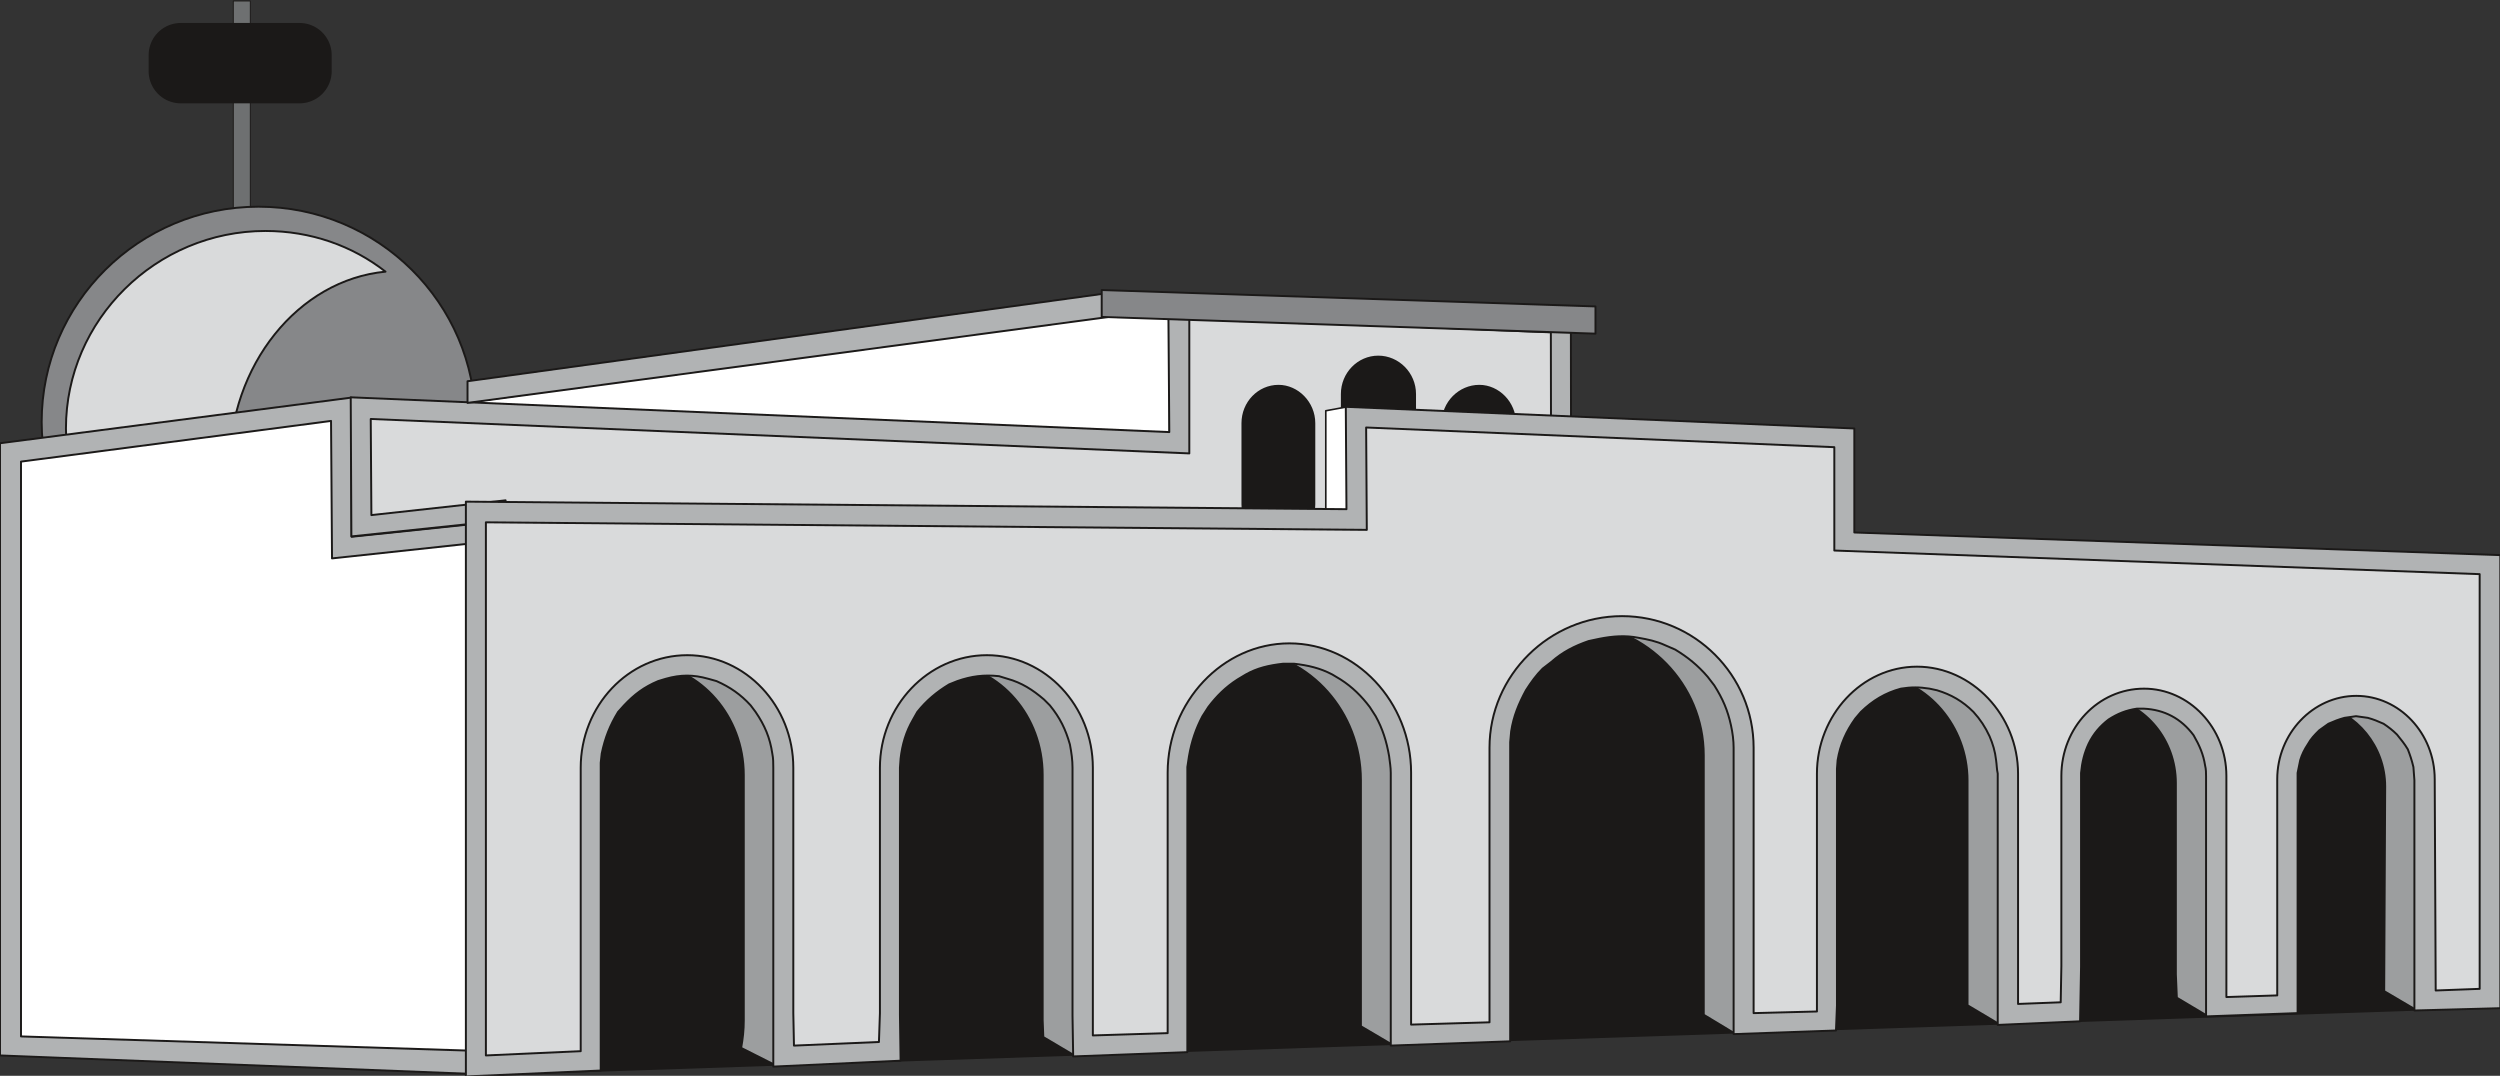
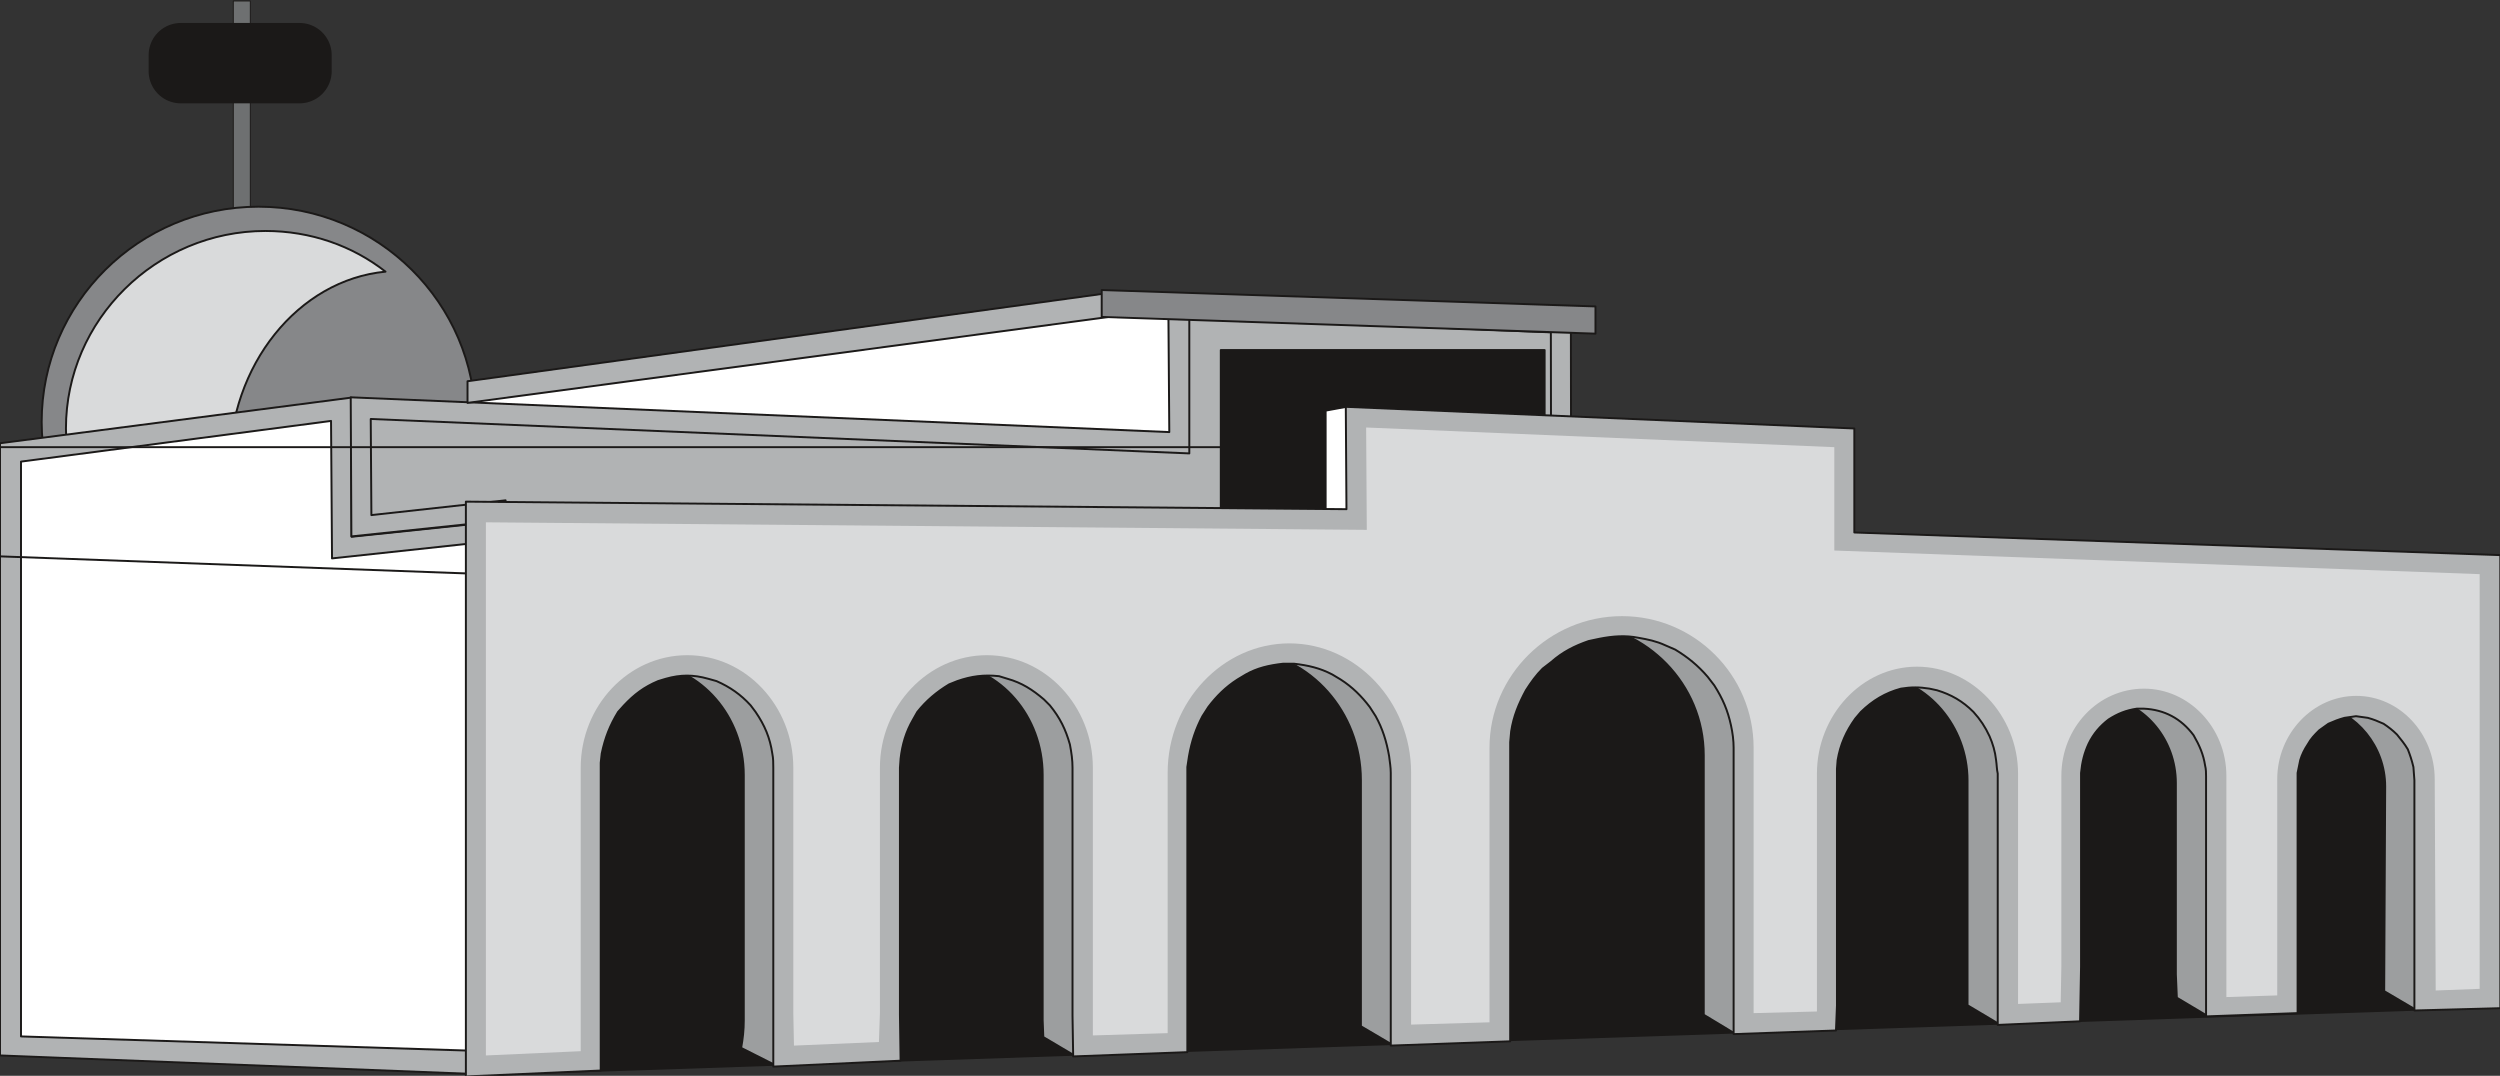
<svg xmlns="http://www.w3.org/2000/svg" version="1.2" width="288" height="32.79mm" viewBox="0 0 7620 3279" preserveAspectRatio="xMidYMid" fill-rule="evenodd" stroke-width="28.222" stroke-linejoin="round" xml:space="preserve">
  <rect x="0" y="0" width="7620" height="3279" fill="#333333" stroke="none" />
  <defs class="ClipPathGroup">
    <clipPath id="a" clipPathUnits="userSpaceOnUse">
      <path d="M0 0h7620v3279H0z" />
    </clipPath>
  </defs>
  <g class="SlideGroup">
    <g class="Slide" clip-path="url(#a)">
      <g class="Page">
        <g class="com.sun.star.drawing.PolyPolygonShape">
          <path class="BoundingBox" fill="none" d="M709 1h57v656h-57z" />
          <path fill="#6E7071" d="M711 3h52v651h-52V3Z" />
          <path fill="none" stroke="#1B1918" stroke-width="3" stroke-linejoin="miter" d="M711 3h52v651h-52V3Z" />
        </g>
        <g class="com.sun.star.drawing.PolyPolygonShape">
          <path class="BoundingBox" fill="none" d="M453 70h559v246H453z" />
          <path fill="#6E7071" d="M551 168h362v49H551v-49Z" />
          <path fill="none" stroke="#1B1918" stroke-width="196" stroke-linejoin="miter" d="M551 168h362v49H551v-49Z" />
        </g>
        <g class="com.sun.star.drawing.ClosedBezierShape">
          <path class="BoundingBox" fill="none" d="M124 627h1329v1314H124z" />
          <path fill="#868789" d="M788 630c-364 0-661 294-661 656 0 359 297 651 661 651s661-292 661-651c0-362-297-656-661-656Z" />
          <path fill="none" stroke="#1B1918" stroke-width="6" stroke-linejoin="miter" d="M788 630c-364 0-661 294-661 656 0 359 297 651 661 651s661-292 661-651c0-362-297-656-661-656Z" />
        </g>
        <g class="com.sun.star.drawing.ClosedBezierShape">
          <path class="BoundingBox" fill="none" d="M198 701h986v1209H198z" />
          <path fill="#D9DADB" d="M809 704c-333 0-608 271-608 602s275 600 608 600c30 0 61-3 91-8-122-111-201-279-201-472 0-314 211-573 476-598-101-79-228-124-366-124Z" />
          <path fill="none" stroke="#1B1918" stroke-width="6" stroke-linejoin="miter" d="M809 704c-333 0-608 271-608 602s275 600 608 600c30 0 61-3 91-8-122-111-201-279-201-472 0-314 211-573 476-598-101-79-228-124-366-124Z" />
        </g>
        <g class="com.sun.star.drawing.PolyPolygonShape">
          <path class="BoundingBox" fill="none" d="M-3 1208h1489v2072H-3z" />
          <path fill="#B1B3B4" d="m0 1351 1070-139 2 424 410-43v1682L0 3217V1351Z" />
          <path fill="none" stroke="#1B1918" stroke-width="6" stroke-linejoin="miter" d="m0 1351 1070-139 2 424 410-43v1682L0 3217V1351Z" />
        </g>
        <g class="com.sun.star.drawing.PolyPolygonShape">
          <path class="BoundingBox" fill="none" d="M61 1279h1364v1928H61z" />
          <path fill="#FFF" d="m1009 1283 3 419 409-44v1544L64 3159V1407l945-124Z" />
          <path fill="none" stroke="#1B1918" stroke-width="6" stroke-linejoin="miter" d="m1009 1283 3 419 409-44v1544L64 3159V1407l945-124Z" />
        </g>
        <g class="com.sun.star.drawing.PolyPolygonShape">
          <path class="BoundingBox" fill="none" d="M1422 923h2147v570H1422z" />
          <path fill="#FFF" d="m3565 927-2140 300v262h2140V927Z" />
-           <path fill="none" stroke="#1B1918" stroke-width="6" stroke-linejoin="miter" d="m3565 927-2140 300v262h2140V927Z" />
        </g>
        <g class="com.sun.star.drawing.PolyPolygonShape">
          <path class="BoundingBox" fill="none" d="M1065 915h3731v2306H1065z" />
          <path fill="#B1B3B4" d="m3564 1317-2495-106 2 424 409-43v1624l3311-110-3-2152-1227-35 3 398Z" />
          <path fill="none" stroke="#1B1918" stroke-width="6" stroke-linejoin="miter" d="m3564 1317-2495-106 2 424 409-43v1624l3311-110-3-2152-1227-35 3 398Z" />
        </g>
        <g class="com.sun.star.drawing.PolyPolygonShape">
          <path class="BoundingBox" fill="none" d="M3718 1064h994v582h-994z" />
          <path fill="#1B1918" d="M4708 1067h-987v575h987v-575Z" />
          <path fill="none" stroke="#1B1918" stroke-width="6" stroke-linejoin="miter" d="M4708 1067h-987v575h987v-575Z" />
        </g>
        <g class="com.sun.star.drawing.ClosedBezierShape">
-           <path class="BoundingBox" fill="none" d="M1126 964h3609v2197H1126z" />
-           <path fill="#D9DADB" d="m1130 1277 2 293 409-45v1631l3189-99-3-2044-1102-45v414l-2495-105Zm0 0Zm3379-101c-61 0-112 51-112 114v247c0 64 51 112 112 112 58 0 109-48 109-112v-247c0-63-51-114-109-114Zm0 0Zm-308-89c-61 0-111 51-111 114v244c0 61 50 113 111 113s112-52 112-113v-244c0-63-51-114-112-114Zm0 0Zm-304 89c-61 0-110 51-110 114v247c0 64 49 112 110 112 58 0 109-48 109-112v-247c0-63-51-114-109-114Z" />
          <path fill="none" stroke="#1B1918" stroke-width="6" stroke-linejoin="miter" d="m1130 1277 2 293 409-45v1631l3189-99-3-2044-1102-45v414l-2495-105Z" />
          <path fill="none" stroke="#1B1918" stroke-width="6" stroke-linejoin="miter" d="M4509 1176c-61 0-112 51-112 114v247c0 64 51 112 112 112 58 0 109-48 109-112v-247c0-63-51-114-109-114Zm-308-89c-61 0-111 51-111 114v244c0 61 50 113 111 113s112-52 112-113v-244c0-63-51-114-112-114Zm-304 89c-61 0-110 51-110 114v247c0 64 49 112 110 112 58 0 109-48 109-112v-247c0-63-51-114-109-114Z" />
        </g>
        <g class="com.sun.star.drawing.PolyPolygonShape">
          <path class="BoundingBox" fill="none" d="M1422 888h1969v345H1422z" />
          <path fill="#B1B3B4" d="m3387 965-1962 263v-66l1962-270v73Z" />
          <path fill="none" stroke="#1B1918" stroke-width="6" stroke-linejoin="miter" d="m3387 965-1962 263v-66l1962-270v73Z" />
        </g>
        <g fill="none" class="com.sun.star.drawing.PolyPolygonShape">
          <path class="BoundingBox" d="M1478 1299h6085v1923H1478z" />
-           <path stroke="#1B1918" stroke-width="6" stroke-linejoin="miter" d="m5591 1363-1427-60 2 312-2685-23v1625l6077-203V1750l-1967-72v-315Z" />
+           <path stroke="#1B1918" stroke-width="6" stroke-linejoin="miter" d="m5591 1363-1427-60 2 312-2685-23v1625V1750l-1967-72v-315Z" />
        </g>
        <g fill="none" class="com.sun.star.drawing.ClosedBezierShape">
          <path class="BoundingBox" d="M1478 1299h6085v1923H1478z" />
          <path stroke="#1B1918" stroke-width="6" stroke-linejoin="miter" d="m5591 1363-1427-60 2 312-2685-23v1625l309-10c-12-36-20-76-20-119v-748c0-188 145-343 325-343 178 0 323 155 323 343v748c0 35-5 68-13 99l5153-173V1750l-1967-72v-315Z" />
        </g>
        <g fill="none" class="com.sun.star.drawing.ClosedBezierShape">
          <path class="BoundingBox" d="M1478 1299h6085v1923H1478z" />
          <path stroke="#1B1918" stroke-width="6" stroke-linejoin="miter" d="m5591 1363-1427-60 2 312-2685-23v1625l309-10c-12-36-20-76-20-119v-748c0-188 145-343 325-343 178 0 323 155 323 343v748c0 35-5 68-13 99l290-11c-8-27-13-58-13-88v-748c0-188 147-343 326-343 178 0 323 155 323 343v748c0 22-3 45-5 68l4232-142V1750l-1967-72v-315Z" />
        </g>
        <g fill="none" class="com.sun.star.drawing.ClosedBezierShape">
          <path class="BoundingBox" d="M1478 1299h6085v1923H1478z" />
          <path stroke="#1B1918" stroke-width="6" stroke-linejoin="miter" d="m5591 1363-1427-60 2 312-2685-23v1625l309-10c-12-36-20-76-20-119v-748c0-188 145-343 325-343 178 0 323 155 323 343v748c0 35-5 68-13 99l290-11c-8-27-13-58-13-88v-748c0-188 147-343 326-343 178 0 323 155 323 343v748c0 22-3 45-5 68l233-7v-794c0-216 168-394 371-394s371 178 371 394v768l3257-109V1750l-1967-72v-315Z" />
        </g>
        <g fill="none" class="com.sun.star.drawing.ClosedBezierShape">
          <path class="BoundingBox" d="M1478 1299h6085v1923H1478z" />
          <path stroke="#1B1918" stroke-width="6" stroke-linejoin="miter" d="m5591 1363-1427-60 2 312-2685-23v1625l309-10c-12-36-20-76-20-119v-748c0-188 145-343 325-343 178 0 323 155 323 343v748c0 35-5 68-13 99l290-11c-8-27-13-58-13-88v-748c0-188 147-343 326-343 178 0 323 155 323 343v748c0 22-3 45-5 68l233-7v-794c0-216 168-394 371-394s371 178 371 394v768l239-7v-837c0-221 183-401 404-401s401 180 401 401v809l193-5v-725c0-178 137-326 305-326 167 0 308 148 308 326v702l1407-46V1750l-1967-72v-315Z" />
        </g>
        <g fill="none" class="com.sun.star.drawing.ClosedBezierShape">
          <path class="BoundingBox" d="M1478 1299h6085v1923H1478z" />
          <path stroke="#1B1918" stroke-width="6" stroke-linejoin="miter" d="m5591 1363-1427-60 2 312-2685-23v1625l309-10c-12-36-20-76-20-119v-748c0-188 145-343 325-343 178 0 323 155 323 343v748c0 35-5 68-13 99l290-11c-8-27-13-58-13-88v-748c0-188 147-343 326-343 178 0 323 155 323 343v748c0 22-3 45-5 68l233-7v-794c0-216 168-394 371-394s371 178 371 394v768l239-7v-837c0-221 183-401 404-401s401 180 401 401v809l193-5v-725c0-178 137-326 305-326 167 0 308 148 308 326v702l152-5c-12-33-20-69-20-110v-580c0-147 112-266 252-266 137 0 251 119 251 266v580c0 33-5 66-15 94l787-25V1750l-1967-72v-315Z" />
        </g>
        <g class="com.sun.star.drawing.PolyPolygonShape">
          <path class="BoundingBox" fill="none" d="M1478 1299h6085v1981H1478z" />
          <path fill="#1B1918" d="m5591 1363-1427-60 2 312-2685-23v1683l6077-204V1750l-1967-72v-315Z" />
          <path fill="none" stroke="#1B1918" stroke-width="6" stroke-linejoin="miter" d="m5591 1363-1427-60 2 312-2685-23v1683l6077-204V1750l-1967-72v-315Z" />
        </g>
        <g class="com.sun.star.drawing.ClosedBezierShape">
          <path class="BoundingBox" fill="none" d="M2872 1993h463v1232h-463z" />
          <path fill="#9C9E9F" d="M3007 1996c178 0 324 154 324 343v748c0 23-48 109-53 132l-98-58-2-51v-748c0-179-127-326-293-341 38-15 78-25 122-25Z" />
          <path fill="none" stroke="#1B1918" stroke-width="6" stroke-linejoin="miter" d="M3007 1996c178 0 324 154 324 343v748c0 23-48 109-53 132l-98-58-2-51v-748c0-179-127-326-293-341 38-15 78-25 122-25Z" />
        </g>
        <g class="com.sun.star.drawing.ClosedBezierShape">
          <path class="BoundingBox" fill="none" d="M1961 1993h463v1260h-463z" />
          <path fill="#9C9E9F" d="M2096 1996c178 0 324 154 324 343v748c0 36-46 127-56 160l-105-53c5-28 8-54 8-84v-748c0-179-130-326-293-341 38-15 78-25 122-25Z" />
          <path fill="none" stroke="#1B1918" stroke-width="6" stroke-linejoin="miter" d="M2096 1996c178 0 324 154 324 343v748c0 36-46 127-56 160l-105-53c5-28 8-54 8-84v-748c0-179-130-326-293-341 38-15 78-25 122-25Z" />
        </g>
        <g class="com.sun.star.drawing.ClosedBezierShape">
          <path class="BoundingBox" fill="none" d="M3788 1958h517v1231h-517z" />
          <path fill="#9C9E9F" d="M3929 1961c204 0 372 177 372 394v768l-58 61-95-56v-750c0-209-155-379-346-395 38-15 81-22 127-22Z" />
          <path fill="none" stroke="#1B1918" stroke-width="6" stroke-linejoin="miter" d="M3929 1961c204 0 372 177 372 394v768l-58 61-95-56v-750c0-209-155-379-346-395 38-15 81-22 127-22Z" />
        </g>
        <g class="com.sun.star.drawing.ClosedBezierShape">
          <path class="BoundingBox" fill="none" d="M5713 2029h441v1096h-441z" />
          <path fill="#9C9E9F" d="M5841 2032c169 0 309 147 309 325v702l-59 61-94-56v-685c0-165-120-304-272-322 35-15 76-25 116-25Z" />
          <path fill="none" stroke="#1B1918" stroke-width="6" stroke-linejoin="miter" d="M5841 2032c169 0 309 147 309 325v702l-59 61-94-56v-685c0-165-120-304-272-322 35-15 76-25 116-25Z" />
        </g>
        <g class="com.sun.star.drawing.ClosedBezierShape">
          <path class="BoundingBox" fill="none" d="M6411 2095h378v1008h-378z" />
          <path fill="#9C9E9F" d="M6532 2098c138 0 253 119 253 266v580c0 33-46 125-56 153l-94-56-3-71v-583c0-132-92-241-211-262 35-17 71-27 111-27Z" />
          <path fill="none" stroke="#1B1918" stroke-width="6" stroke-linejoin="miter" d="M6532 2098c138 0 253 119 253 266v580c0 33-46 125-56 153l-94-56-3-71v-583c0-132-92-241-211-262 35-17 71-27 111-27Z" />
        </g>
        <g class="com.sun.star.drawing.ClosedBezierShape">
          <path class="BoundingBox" fill="none" d="M4790 1874h559v1282h-559z" />
          <path fill="#9C9E9F" d="M4943 1877c222 0 402 180 402 402v809l-56 63-96-58v-791c0-217-174-392-387-403 43-15 88-22 137-22Z" />
          <path fill="none" stroke="#1B1918" stroke-width="6" stroke-linejoin="miter" d="M4943 1877c222 0 402 180 402 402v809l-56 63-96-58v-791c0-217-174-392-387-403 43-15 88-22 137-22Z" />
        </g>
        <g class="com.sun.star.drawing.ClosedBezierShape">
          <path class="BoundingBox" fill="none" d="M7062 2118h362v965h-362z" />
          <path fill="#9C9E9F" d="M7181 2121c132 0 239 114 239 253v555c0 31-48 122-58 148l-95-56 3-624c0-122-87-226-199-249 33-17 71-27 110-27Z" />
          <path fill="none" stroke="#1B1918" stroke-width="6" stroke-linejoin="miter" d="M7181 2121c132 0 239 114 239 253v555c0 31-48 122-58 148l-95-56 3-624c0-122-87-226-199-249 33-17 71-27 110-27Z" />
        </g>
        <g class="com.sun.star.drawing.PolyPolygonShape">
          <path class="BoundingBox" fill="none" d="M4038 1236h72v335h-72z" />
          <path fill="#FFF" d="m4106 1240-65 12v314l65-13v-313Z" />
          <path fill="none" stroke="#1B1918" stroke-width="5" stroke-linejoin="miter" d="m4106 1240-65 12v314l65-13v-313Z" />
        </g>
        <g class="com.sun.star.drawing.ClosedBezierShape">
          <path class="BoundingBox" fill="none" d="M1417 1236h6208v2050H1417z" />
          <path fill="#B1B3B4" d="M1831 3088v-763l3-28c10-48 25-86 50-127l18-20c31-33 61-56 104-74l23-7c46-13 84-13 130 0l25 7c41 18 74 41 104 74l15 20c28 41 44 79 51 127 3 15 3 28 3 43v911l388-18-2-140v-753l2-28c5-43 16-81 38-119l13-23c28-35 59-61 97-84l25-10c43-15 81-20 127-15l26 8c43 12 76 33 111 63l18 18c31 38 48 73 61 119 5 26 8 48 8 71v756l2 124 348-13v-869l5-33c8-46 21-84 41-122l18-28c25-33 53-61 89-84l25-15c35-20 71-28 114-33h33c43 5 79 13 117 33l25 15c36 23 64 51 89 84l18 28c21 38 33 76 41 122 2 18 5 33 5 51v831l364-13v-912l3-33c7-46 23-84 45-125 16-25 31-46 51-66l26-20c35-31 71-49 114-64l33-7c41-8 79-11 119-3 28 5 54 10 82 23l30 13c38 23 69 48 99 83l20 26c26 41 41 76 51 122 5 23 8 46 8 68v873l312-11 3-76v-722l2-26c8-48 26-88 54-127l17-20c36-35 74-58 122-71 31-5 56-5 87 0l23 5c43 13 78 33 111 66 21 23 36 46 49 74 10 23 17 46 20 73 2 13 2 28 5 41v766l251-11 3-167v-590c3-33 10-61 23-89 15-31 35-54 61-74 28-18 53-28 86-33h21c63 3 114 30 152 81 18 31 30 59 35 92 3 12 3 23 3 33v732l279-10v-732l8-39c5-17 13-33 23-48 10-18 20-28 35-43l28-20c18-8 31-13 49-18l35-5 36 5c18 5 30 10 48 18 15 10 28 20 41 33 12 15 23 28 33 45 7 18 12 33 17 54l3 40v702l262-7V1692l-1969-69v-317l-1550-66 2 312-2684-23v1752l411-18v-175Z" />
          <path fill="none" stroke="#1B1918" stroke-width="6" stroke-linejoin="miter" d="M1831 3088v-763l3-28c10-48 25-86 50-127l18-20c31-33 61-56 104-74l23-7c46-13 84-13 130 0l25 7c41 18 74 41 104 74l15 20c28 41 44 79 51 127 3 15 3 28 3 43v911l388-18-2-140v-753l2-28c5-43 16-81 38-119l13-23c28-35 59-61 97-84l25-10c43-15 81-20 127-15l26 8c43 12 76 33 111 63l18 18c31 38 48 73 61 119 5 26 8 48 8 71v756l2 124 348-13v-869l5-33c8-46 21-84 41-122l18-28c25-33 53-61 89-84l25-15c35-20 71-28 114-33h33c43 5 79 13 117 33l25 15c36 23 64 51 89 84l18 28c21 38 33 76 41 122 2 18 5 33 5 51v831l364-13v-912l3-33c7-46 23-84 45-125 16-25 31-46 51-66l26-20c35-31 71-49 114-64l33-7c41-8 79-11 119-3 28 5 54 10 82 23l30 13c38 23 69 48 99 83l20 26c26 41 41 76 51 122 5 23 8 46 8 68v873l312-11 3-76v-722l2-26c8-48 26-88 54-127l17-20c36-35 74-58 122-71 31-5 56-5 87 0l23 5c43 13 78 33 111 66 21 23 36 46 49 74 10 23 17 46 20 73 2 13 2 28 5 41v766l251-11 3-167v-590c3-33 10-61 23-89 15-31 35-54 61-74 28-18 53-28 86-33h21c63 3 114 30 152 81 18 31 30 59 35 92 3 12 3 23 3 33v732l279-10v-732l8-39c5-17 13-33 23-48 10-18 20-28 35-43l28-20c18-8 31-13 49-18l35-5 36 5c18 5 30 10 48 18 15 10 28 20 41 33 12 15 23 28 33 45 7 18 12 33 17 54l3 40v702l262-7V1692l-1969-69v-317l-1550-66 2 312-2684-23v1752l411-18v-175Z" />
        </g>
        <g class="com.sun.star.drawing.ClosedBezierShape">
          <path class="BoundingBox" fill="none" d="M1478 1299h6085v1923H1478z" />
          <path fill="#D9DADB" d="m5591 1363-1427-60 2 312-2685-23v1625l289-13v-864c0-188 145-343 325-343 178 0 323 155 323 343v748l2 99 259-11 3-88v-748c0-188 147-343 326-343 178 0 323 155 323 343v816l228-7v-794c0-216 168-394 371-394s371 178 371 394v768l239-7v-837c0-221 183-401 404-401s401 180 401 401v809l193-5v-725c0-178 137-326 305-326 167 0 308 148 308 326v702l130-5 2-110v-580c0-147 112-266 252-266 137 0 251 119 251 266v674l155-5v-659c0-139 109-254 241-254s239 115 239 254l3 644 134-5V1750l-1967-72v-315Z" />
-           <path fill="none" stroke="#1B1918" stroke-width="6" stroke-linejoin="miter" d="m5591 1363-1427-60 2 312-2685-23v1625l289-13v-864c0-188 145-343 325-343 178 0 323 155 323 343v748l2 99 259-11 3-88v-748c0-188 147-343 326-343 178 0 323 155 323 343v816l228-7v-794c0-216 168-394 371-394s371 178 371 394v768l239-7v-837c0-221 183-401 404-401s401 180 401 401v809l193-5v-725c0-178 137-326 305-326 167 0 308 148 308 326v702l130-5 2-110v-580c0-147 112-266 252-266 137 0 251 119 251 266v674l155-5v-659c0-139 109-254 241-254s239 115 239 254l3 644 134-5V1750l-1967-72v-315Z" />
        </g>
        <g class="com.sun.star.drawing.PolyPolygonShape">
          <path class="BoundingBox" fill="none" d="M3355 880h1512v142H3355z" />
          <path fill="#868789" d="m3358 884 1505 50v83l-1505-51v-82Z" />
          <path fill="none" stroke="#1B1918" stroke-width="6" stroke-linejoin="miter" d="m3358 884 1505 50v83l-1505-51v-82Z" />
        </g>
      </g>
    </g>
  </g>
</svg>